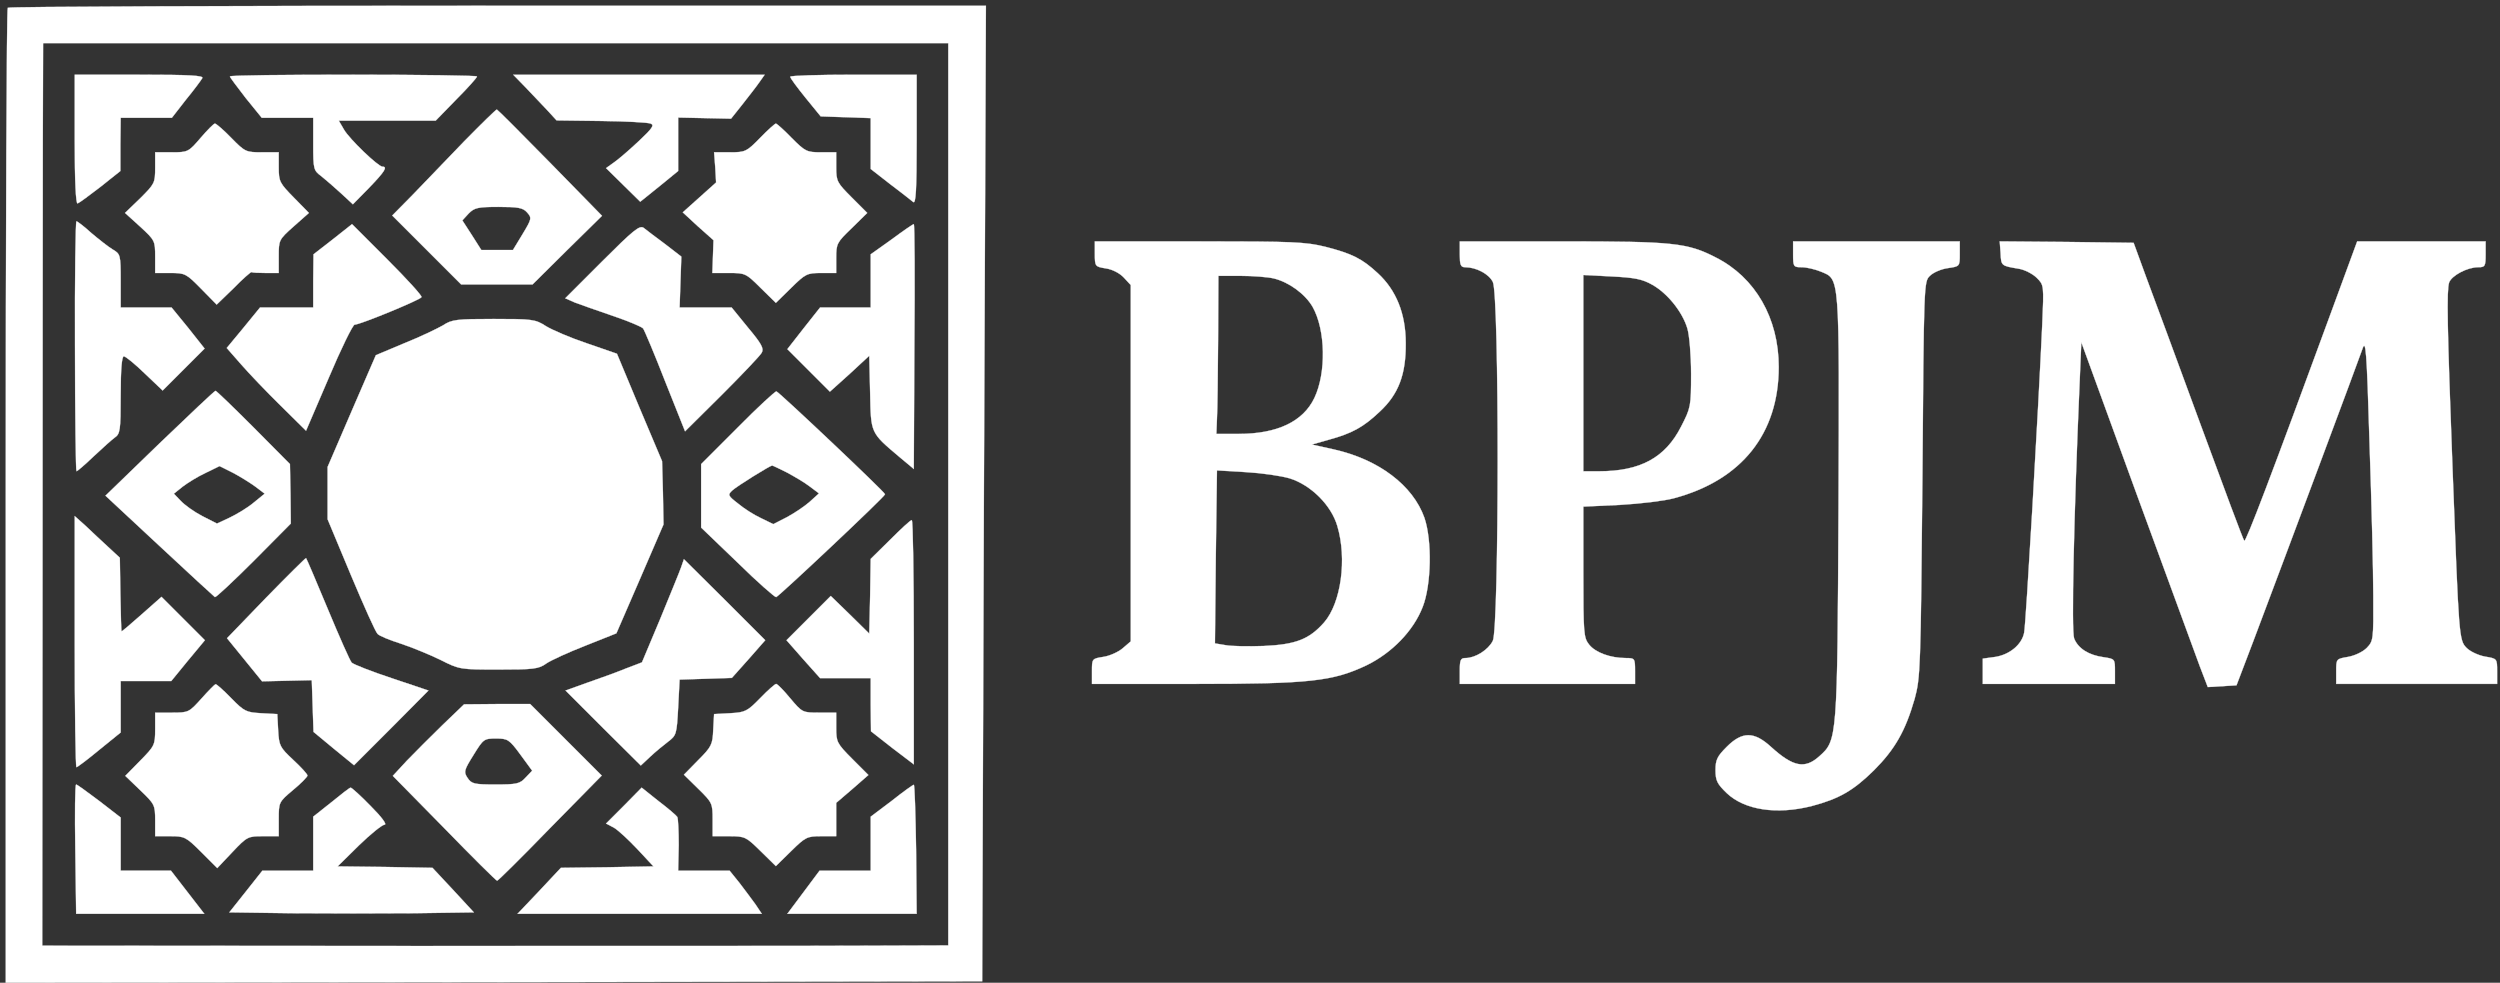
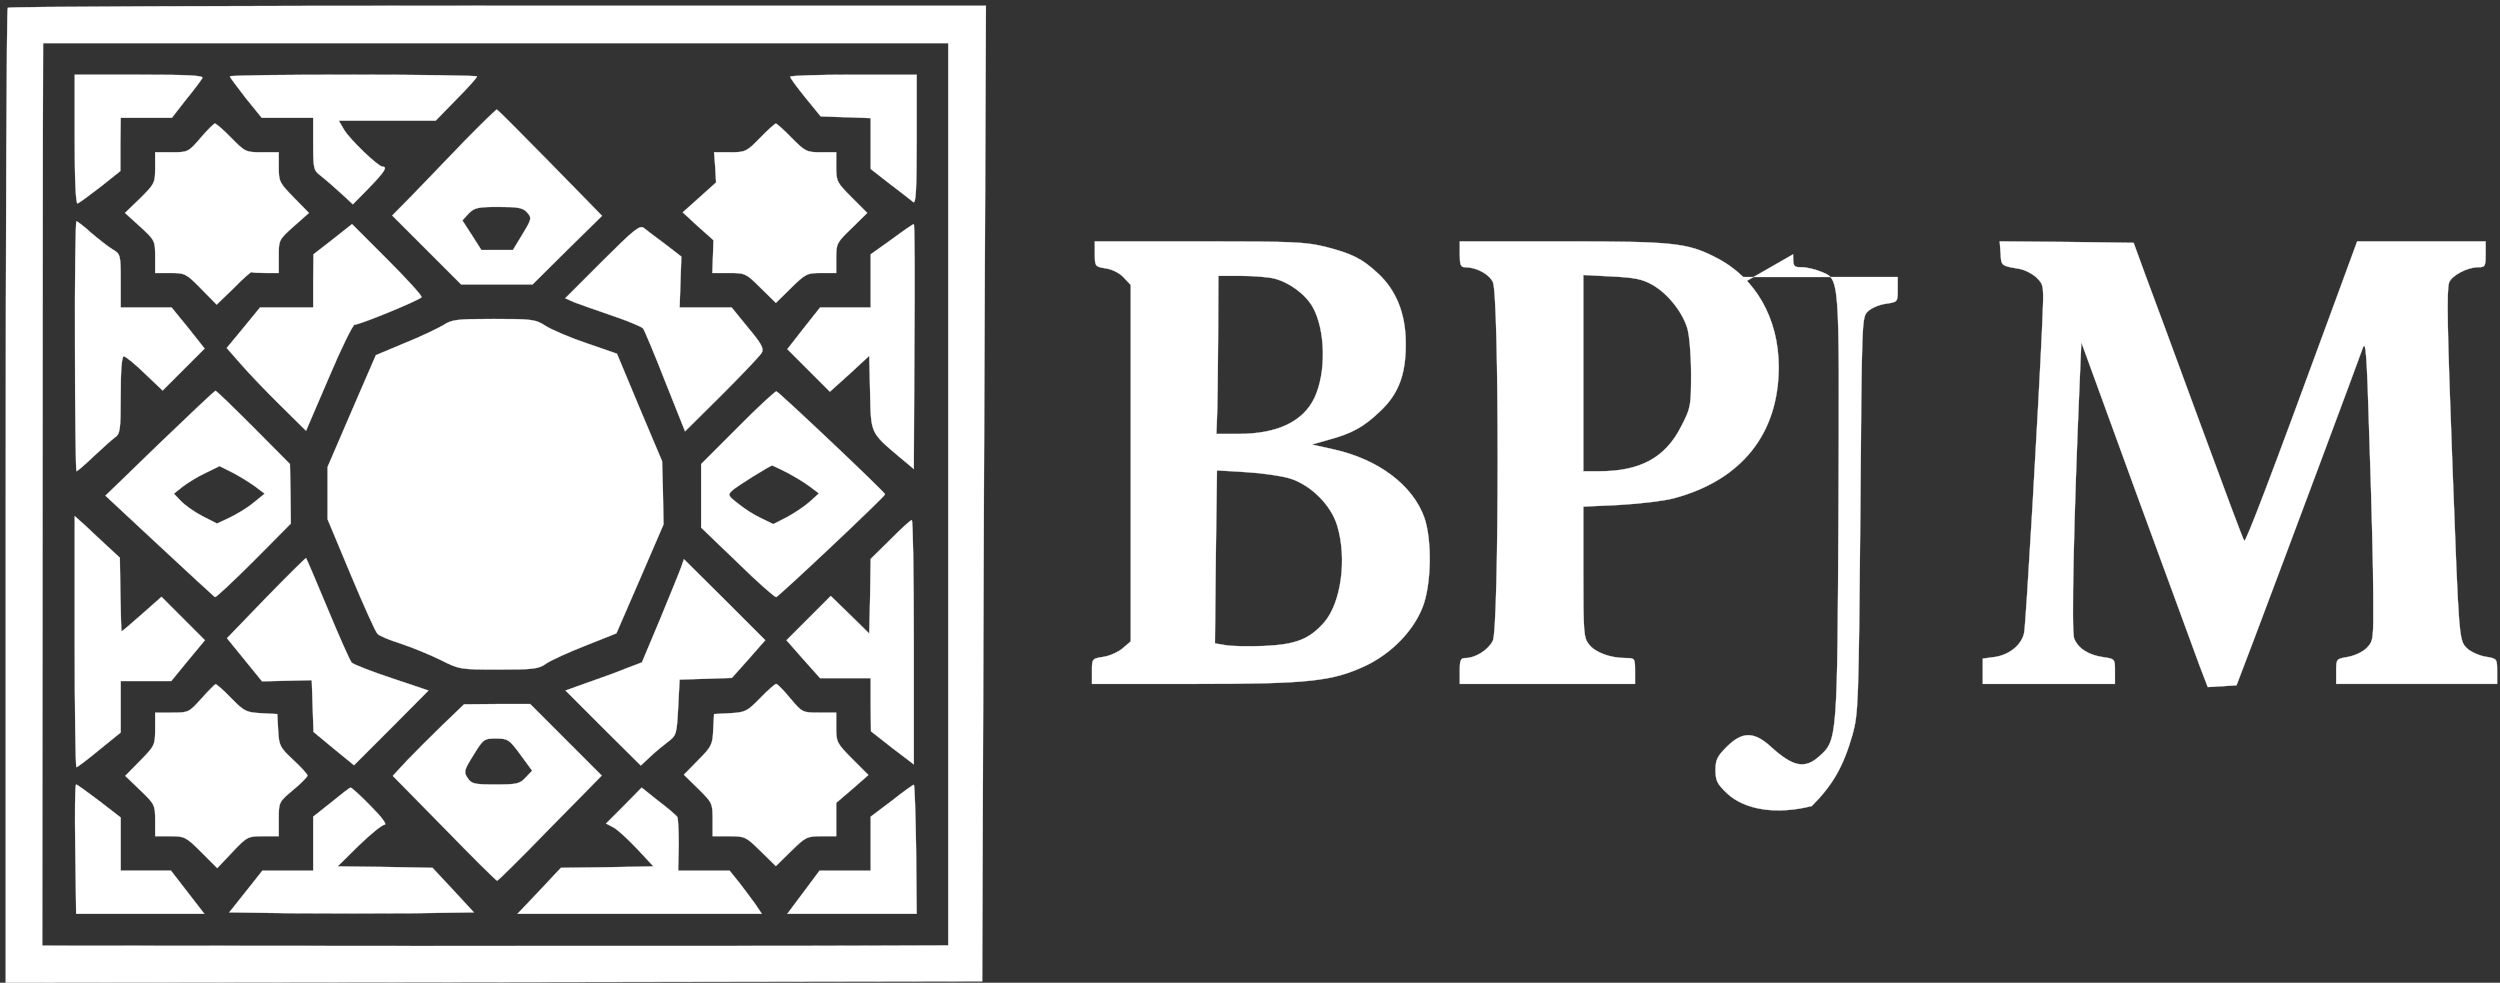
<svg xmlns="http://www.w3.org/2000/svg" width="870" height="342" version="1.0" preserveAspectRatio="xMidYMid meet">
  <rect width="100%" height="100%" fill="#333333" stroke="none" />
  <g>
    <title>Layer 1</title>
    <g transform="translate(0 1024) scale(0.1 -0.1)" fill="#000000" id="svg_1">
      <path d="m27,10213c-4,-3 -7,-768 -7,-1700l0,-1693l1699,2l1699,3l6,1698l7,1697l-1699,0c-934,0 -1702,-3 -1705,-7zm3273,-1693l0,-1570l-282,-1c-156,-1 -865,-1 -1577,-1l-1294,1l1,1233c0,678 1,1385 1,1571l1,337l1575,0l1575,0l0,-1570z" id="svg_2" fill="#ffffff" stroke="#ffffff" />
      <path d="m260,9754c0,-147 4,-224 10,-222c6,2 41,28 80,58l69,55l0,93l1,92l89,0l89,0l49,63c28,34 53,68 57,75c6,9 -41,12 -218,12l-226,0l0,-226z" id="svg_3" fill="#ffffff" stroke="#ffffff" />
      <path d="m800,9974c0,-3 25,-36 55,-75l56,-69l89,0l90,0l0,-91c0,-88 1,-92 28,-112c15,-12 46,-39 69,-60l41,-38l56,57c54,56 66,74 47,74c-15,0 -115,96 -134,129l-18,31l169,0l168,0l72,74c40,40 72,76 72,80c0,3 -193,6 -430,6c-236,0 -430,-2 -430,-6z" id="svg_4" fill="#ffffff" stroke="#ffffff" />
-       <path d="m1827,9938c23,-24 57,-60 76,-80l34,-37l155,-2c85,-1 162,-5 172,-9c14,-5 7,-16 -41,-61c-32,-30 -70,-63 -86,-74l-28,-20l60,-59l59,-58l66,53l66,54l0,93l0,93l92,-2l92,-2l39,49c21,27 48,61 59,77l19,27l-437,0l-438,0l41,-42z" id="svg_5" fill="#ffffff" stroke="#ffffff" />
      <path d="m2750,9973c0,-5 24,-37 53,-73l53,-65l87,-3l87,-3l0,-88l0,-89l68,-53c37,-28 73,-56 80,-62c9,-7 12,37 12,217l0,226l-220,0c-121,0 -220,-3 -220,-7z" id="svg_6" fill="#ffffff" stroke="#ffffff" />
      <path d="m1615,9748c-60,-62 -140,-146 -179,-186l-71,-72l120,-120l120,-120l124,0l124,0l121,120l121,119l-180,184c-99,101 -183,185 -186,186c-3,0 -54,-50 -114,-111zm219,-247c17,-19 17,-22 -15,-75l-34,-56l-55,0l-55,0l-33,52l-33,51l22,24c20,20 31,23 104,23c68,0 85,-3 99,-19z" id="svg_7" fill="#ffffff" stroke="#ffffff" />
      <path d="m698,9760c-42,-49 -44,-50 -100,-50l-58,0l0,-54c0,-53 -2,-56 -52,-106l-53,-51l53,-48c51,-47 52,-49 52,-104l0,-57l53,0c51,0 55,-2 107,-55l54,-55l59,57c31,32 60,57 62,56c3,-2 25,-3 50,-3l45,0l0,58c0,56 0,58 52,104l53,47l-52,53c-50,51 -53,56 -53,106l0,52l-58,0c-56,0 -59,1 -107,50c-27,28 -53,50 -57,50c-4,0 -26,-22 -50,-50z" id="svg_8" fill="#ffffff" stroke="#ffffff" />
      <path d="m2645,9760c-47,-48 -51,-50 -105,-50l-55,0l4,-52l3,-53l-58,-52l-58,-52l53,-49l54,-48l-2,-57l-2,-57l58,0c56,0 59,-1 110,-52l53,-52l53,52c50,49 55,52 105,52l52,0l0,52c0,50 2,54 54,104l54,53l-54,54c-51,51 -54,56 -54,105l0,52l-53,0c-50,0 -55,3 -102,50c-27,28 -52,50 -55,50c-3,0 -28,-22 -55,-50z" id="svg_9" fill="#ffffff" stroke="#ffffff" />
      <path d="m261,9035c0,-239 3,-435 5,-435c3,0 30,23 59,51c30,28 63,58 74,66c19,13 21,24 21,149c0,90 4,134 11,134c6,0 39,-27 73,-60l62,-59l73,73l73,73l-57,72l-58,71l-88,0l-89,0l0,93c0,91 -1,93 -28,109c-15,9 -48,35 -74,57c-25,23 -49,41 -52,41c-3,0 -6,-196 -5,-435z" id="svg_10" fill="#ffffff" stroke="#ffffff" />
      <path d="m1158,9407l-67,-52l-1,-92l0,-93l-92,0l-93,0l-58,-71l-58,-70l50,-57c27,-31 89,-96 138,-144l88,-87l79,184c43,102 84,185 90,185c21,1 230,87 233,96c2,5 -52,64 -119,131l-123,123l-67,-53z" id="svg_11" fill="#ffffff" stroke="#ffffff" />
      <path d="m2095,9330l-128,-128l34,-15c19,-7 78,-28 131,-46c53,-18 101,-38 106,-44c5,-7 40,-90 77,-185l69,-173l129,128c70,70 133,136 138,146c8,14 -1,31 -48,87l-57,70l-90,0l-91,0l3,88l3,89l-57,44c-32,24 -66,49 -74,56c-14,10 -36,-8 -145,-117z" id="svg_12" fill="#ffffff" stroke="#ffffff" />
      <path d="m3103,9407l-73,-52l0,-92l0,-93l-88,0l-88,0l-57,-72l-57,-73l74,-74l74,-74l69,62l68,63l3,-128c3,-144 0,-138 104,-226l48,-40l2,426c2,234 1,426 -2,426c-3,0 -38,-24 -77,-53z" id="svg_13" fill="#ffffff" stroke="#ffffff" />
      <path d="m1542,9108c-19,-11 -79,-40 -134,-62l-100,-42l-84,-194l-84,-195l0,-91l0,-91l81,-194c45,-107 86,-199 93,-205c6,-7 43,-22 81,-34c39,-13 100,-38 137,-56c67,-34 69,-34 204,-34c121,0 139,2 165,21c16,11 77,39 136,62l108,43l82,189l82,190l-2,110l-3,110l-79,187l-78,187l-104,36c-57,19 -122,47 -143,60c-37,24 -48,25 -182,25c-129,0 -146,-2 -176,-22z" id="svg_14" fill="#ffffff" stroke="#ffffff" />
      <path d="m556,8698l-189,-183l188,-175c103,-96 190,-176 193,-178c4,-1 65,56 136,127l128,129l-1,103l-2,104l-127,128c-70,70 -129,127 -132,127c-3,0 -90,-82 -194,-182zm332,-151l33,-25l-38,-31c-20,-17 -58,-40 -83,-52l-45,-21l-51,26c-29,15 -62,39 -75,53l-24,25l30,24c17,13 52,35 80,48l49,24l46,-23c25,-13 60,-35 78,-48z" id="svg_15" fill="#ffffff" stroke="#ffffff" />
      <path d="m2567,8752l-127,-127l0,-111l0,-110l127,-122c69,-68 130,-121 134,-120c12,5 379,350 379,358c0,7 -366,353 -378,358c-4,1 -65,-55 -135,-126zm171,-156c26,-14 62,-35 80,-49l32,-24l-32,-29c-18,-16 -54,-40 -80,-54l-47,-24l-43,21c-24,11 -60,34 -80,51c-35,27 -36,30 -20,45c16,15 132,87 139,87c2,0 25,-11 51,-24z" id="svg_16" fill="#ffffff" stroke="#ffffff" />
      <path d="m260,8007c0,-240 3,-437 6,-437c3,0 39,27 80,61l74,60l0,90l0,89l88,0l88,0l58,71l59,71l-76,76l-75,75l-69,-61c-37,-33 -69,-60 -70,-59c-1,1 -3,59 -4,129l-2,127l-41,38c-23,21 -58,54 -78,73l-38,34l0,-437z" id="svg_17" fill="#ffffff" stroke="#ffffff" />
      <path d="m3098,8362l-68,-67l-2,-130l-3,-130l-67,66l-67,65l-77,-77l-77,-77l58,-66l59,-66l88,0l88,0l0,-92l1,-93l74,-58l75,-57l0,425c0,234 -3,425 -7,425c-5,0 -38,-31 -75,-68z" id="svg_18" fill="#ffffff" stroke="#ffffff" />
      <path d="m926,8160l-136,-141l61,-75l61,-75l87,2l86,2l3,-90l3,-90l70,-58l71,-58l130,130l129,130l-128,43c-70,23 -133,48 -139,54c-6,6 -43,90 -83,186c-40,96 -74,176 -76,178c-1,1 -64,-61 -139,-138z" id="svg_19" fill="#ffffff" stroke="#ffffff" />
      <path d="m2370,8265c-6,-17 -39,-97 -73,-180l-63,-150l-55,-21c-29,-12 -89,-34 -133,-49l-78,-28l131,-131l131,-130l32,30c18,17 47,41 63,53c29,22 30,26 35,119l5,97l91,3l91,3l58,65l58,66l-141,141l-142,141l-10,-29z" id="svg_20" fill="#ffffff" stroke="#ffffff" />
      <path d="m701,7809c-43,-48 -45,-49 -102,-49l-59,0l0,-57c0,-56 -2,-59 -52,-110l-52,-53l52,-50c50,-48 52,-51 52,-105l0,-55l52,0c50,0 55,-2 108,-55l56,-56l53,56c51,54 54,55 107,55l54,0l0,59c0,59 0,60 50,102c28,23 50,46 50,50c0,5 -22,29 -50,55c-46,43 -49,49 -52,102l-3,57l-56,3c-52,3 -59,6 -104,52c-27,28 -52,50 -55,49c-3,-1 -25,-23 -49,-50z" id="svg_21" fill="#ffffff" stroke="#ffffff" />
      <path d="m2645,7810c-45,-46 -52,-49 -104,-52l-56,-3l-3,-55c-2,-51 -6,-59 -52,-105l-50,-51l50,-49c49,-48 50,-51 50,-107l0,-58l57,0c56,0 59,-2 110,-52l53,-52l53,52c50,49 55,52 105,52l52,0l0,58l0,58l56,48l56,49l-56,56c-54,54 -56,59 -56,109l0,52l-59,0c-58,0 -59,0 -101,50c-23,28 -45,50 -49,50c-4,0 -29,-22 -56,-50z" id="svg_22" fill="#ffffff" stroke="#ffffff" />
      <path d="m1540,7717c-41,-40 -97,-96 -124,-124l-49,-53l179,-182c98,-101 181,-183 184,-183c3,0 86,82 184,183l180,183l-125,125l-124,124l-115,0l-115,-1l-75,-72zm271,-103l41,-56l-23,-24c-20,-22 -31,-24 -105,-24c-74,0 -83,2 -97,23c-14,21 -12,27 21,80c34,55 36,57 78,57c41,0 46,-3 85,-56z" id="svg_23" fill="#ffffff" stroke="#ffffff" />
      <path d="m262,7285l3,-225l223,0l223,0l-58,75l-58,75l-87,0l-88,0l0,93l0,92l-75,58c-41,31 -77,57 -80,57c-4,0 -5,-101 -3,-225z" id="svg_24" fill="#ffffff" stroke="#ffffff" />
      <path d="m3103,7453l-73,-55l0,-94l0,-94l-89,0l-89,0l-56,-75l-56,-75l225,0l225,0l-2,225c-2,124 -5,225 -8,224c-3,0 -38,-25 -77,-56z" id="svg_25" fill="#ffffff" stroke="#ffffff" />
      <path d="m1153,7448l-63,-50l0,-94l0,-94l-88,0l-89,0l-57,-72l-58,-73l217,-3c119,-1 310,-1 425,0l209,3l-72,78l-72,77l-165,3l-165,2l74,73c40,39 81,72 89,72c10,0 -9,26 -48,65c-35,36 -67,65 -70,64c-3,0 -33,-23 -67,-51z" id="svg_26" fill="#ffffff" stroke="#ffffff" />
      <path d="m2171,7436l-62,-62l27,-14c14,-8 51,-42 82,-75l56,-60l-161,-3l-161,-2l-75,-80l-76,-80l425,0l425,0l-22,33c-12,17 -38,51 -56,75l-34,42l-89,0l-90,0l2,89c0,48 -2,92 -5,98c-3,5 -32,30 -65,55l-59,47l-62,-63z" id="svg_27" fill="#ffffff" stroke="#ffffff" />
      <path d="m3810,9356c0,-43 1,-44 38,-50c22,-3 48,-16 63,-32l24,-26l0,-620l0,-620l-28,-24c-15,-13 -46,-27 -68,-30c-39,-6 -39,-7 -39,-50l0,-44l354,0c405,0 484,9 602,65c88,43 163,120 195,203c30,76 33,231 6,310c-40,113 -159,203 -315,238l-77,17l60,17c80,22 119,43 176,97c66,61 92,130 91,239c0,102 -33,184 -97,243c-55,51 -89,68 -182,92c-69,17 -112,19 -440,19l-363,0l0,-44zm623,-85c53,-13 109,-54 135,-99c45,-80 48,-229 6,-317c-39,-82 -129,-125 -264,-125l-77,0l2,53c2,28 3,152 4,275l1,222l78,0c42,0 94,-4 115,-9zm56,-696c73,-23 144,-93 165,-166c34,-114 13,-267 -46,-335c-52,-59 -99,-77 -210,-82c-54,-2 -114,-1 -134,3l-36,6l3,301l4,301l100,-6c55,-3 124,-13 154,-22z" id="svg_28" fill="#ffffff" stroke="#ffffff" />
      <path d="m5080,9355c0,-37 3,-45 19,-45c38,0 82,-23 96,-51c23,-43 22,-1206 0,-1249c-16,-32 -61,-60 -95,-60c-17,0 -20,-6 -20,-45l0,-45l305,0l305,0l0,45c0,44 -1,45 -32,45c-54,0 -106,19 -128,47c-19,24 -20,39 -20,253l0,227l128,6c70,4 154,14 187,23c236,63 365,225 365,457c0,170 -82,312 -219,381c-99,51 -146,56 -533,56l-358,0l0,-45zm670,-106c52,-29 105,-94 122,-152c7,-23 13,-93 13,-158c0,-113 -1,-118 -35,-184c-55,-108 -142,-155 -285,-155l-55,0l0,341l0,342l98,-5c80,-4 107,-9 142,-29z" id="svg_29" fill="#ffffff" stroke="#ffffff" />
-       <path d="m6240,9355c0,-43 1,-45 30,-45c17,0 46,-7 66,-15c67,-28 65,-2 62,-818c-4,-812 -4,-813 -67,-869c-50,-45 -91,-37 -168,33c-59,54 -100,54 -154,0c-33,-33 -39,-45 -39,-81c0,-37 6,-48 39,-80c62,-59 174,-76 296,-45c95,25 145,54 216,124c74,74 110,138 142,249c20,74 21,102 27,764c5,682 5,688 26,708c12,12 40,24 63,27c41,6 41,6 41,49l0,44l-290,0l-290,0l0,-45z" id="svg_30" fill="#ffffff" stroke="#ffffff" />
+       <path d="m6240,9355c0,-43 1,-45 30,-45c17,0 46,-7 66,-15c67,-28 65,-2 62,-818c-4,-812 -4,-813 -67,-869c-50,-45 -91,-37 -168,33c-59,54 -100,54 -154,0c-33,-33 -39,-45 -39,-81c0,-37 6,-48 39,-80c62,-59 174,-76 296,-45c74,74 110,138 142,249c20,74 21,102 27,764c5,682 5,688 26,708c12,12 40,24 63,27c41,6 41,6 41,49l0,44l-290,0l-290,0l0,-45z" id="svg_30" fill="#ffffff" stroke="#ffffff" />
      <path d="m6962,9359c2,-44 2,-44 62,-54c21,-3 50,-18 64,-32c25,-25 25,-25 19,-162c-13,-289 -57,-1047 -63,-1073c-8,-41 -50,-76 -100,-84l-44,-6l0,-44l0,-44l230,0l230,0l0,44c0,43 0,43 -40,49c-51,7 -88,30 -102,65c-10,25 -1,428 19,889l6,142l192,-527c106,-290 205,-560 220,-600l28,-73l50,3l50,3l59,155c123,326 366,977 379,1015c12,36 15,3 25,-330c7,-203 13,-441 13,-528c1,-155 0,-158 -23,-182c-14,-14 -42,-27 -65,-31c-41,-7 -41,-7 -41,-50l0,-44l280,0l280,0l0,44c0,44 0,44 -42,51c-22,4 -51,17 -64,30c-27,27 -27,36 -49,620c-19,505 -21,624 -12,652c9,24 63,53 101,53c24,0 26,3 26,45l0,45l-224,0l-223,0l-87,-237c-213,-581 -301,-812 -306,-805c-4,4 -72,187 -153,407c-81,220 -166,452 -190,515l-42,115l-233,3l-233,2l3,-41z" id="svg_31" fill="#ffffff" stroke="#ffffff" />
    </g>
  </g>
</svg>